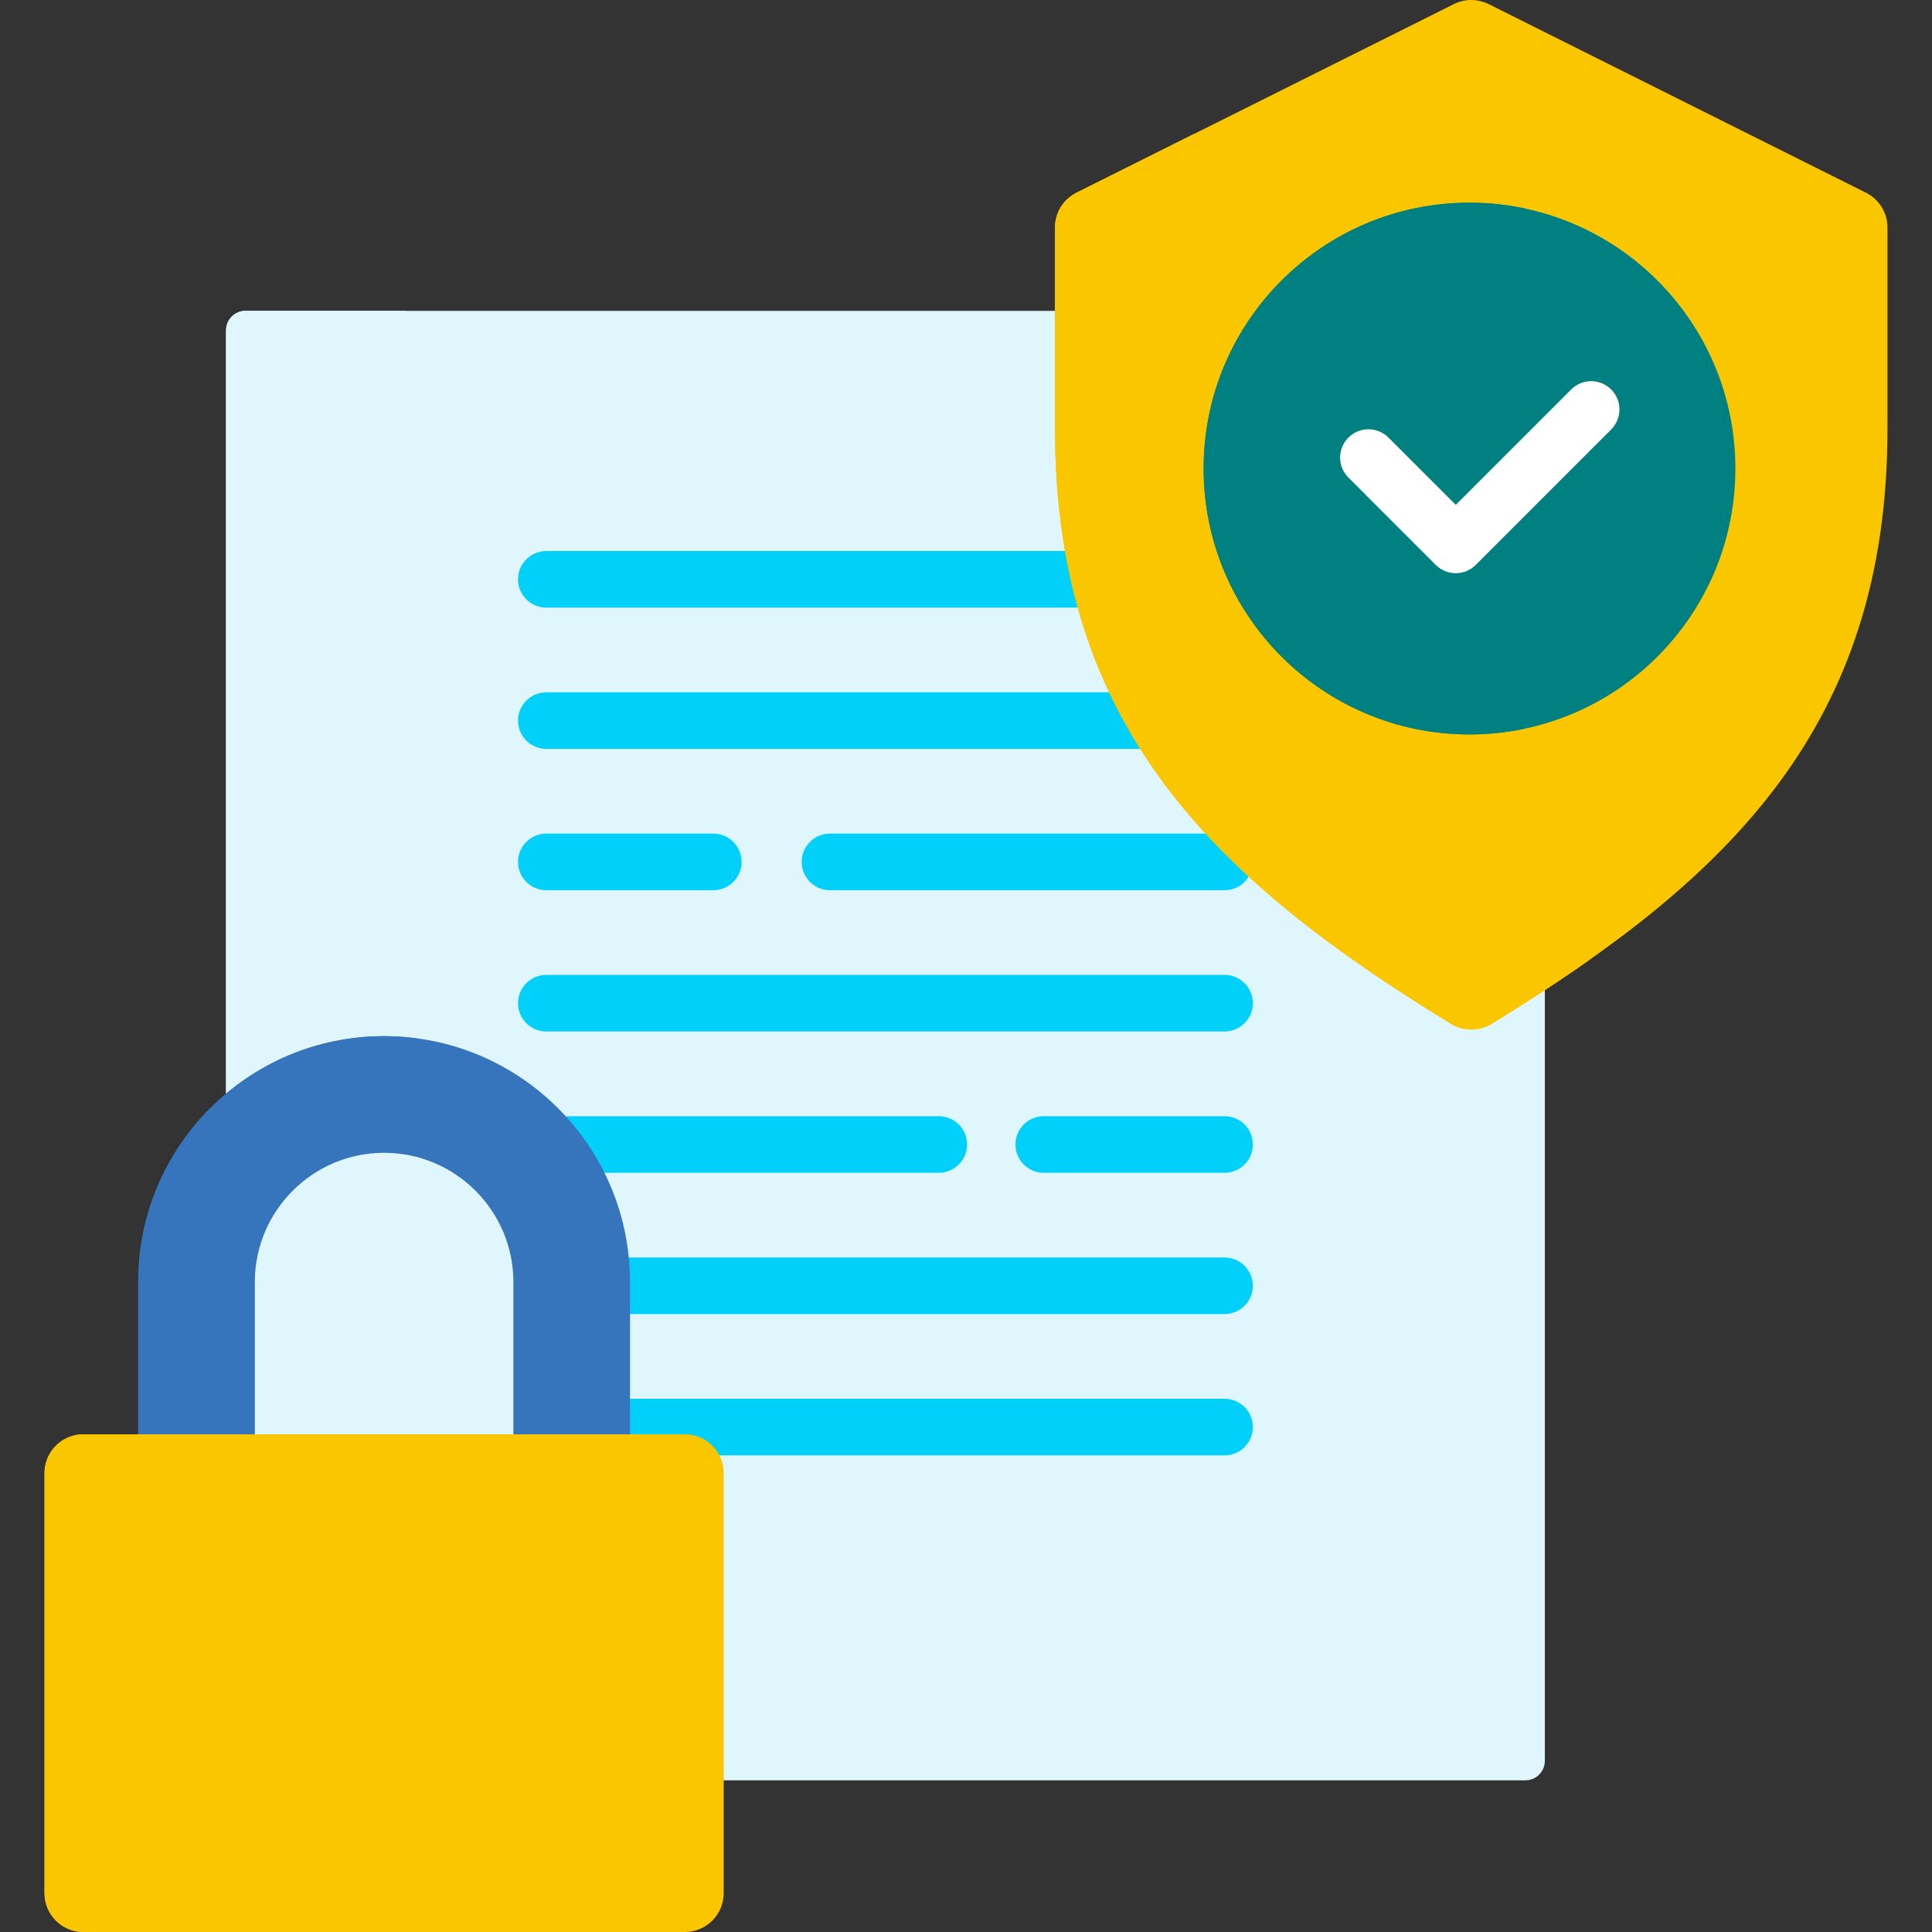
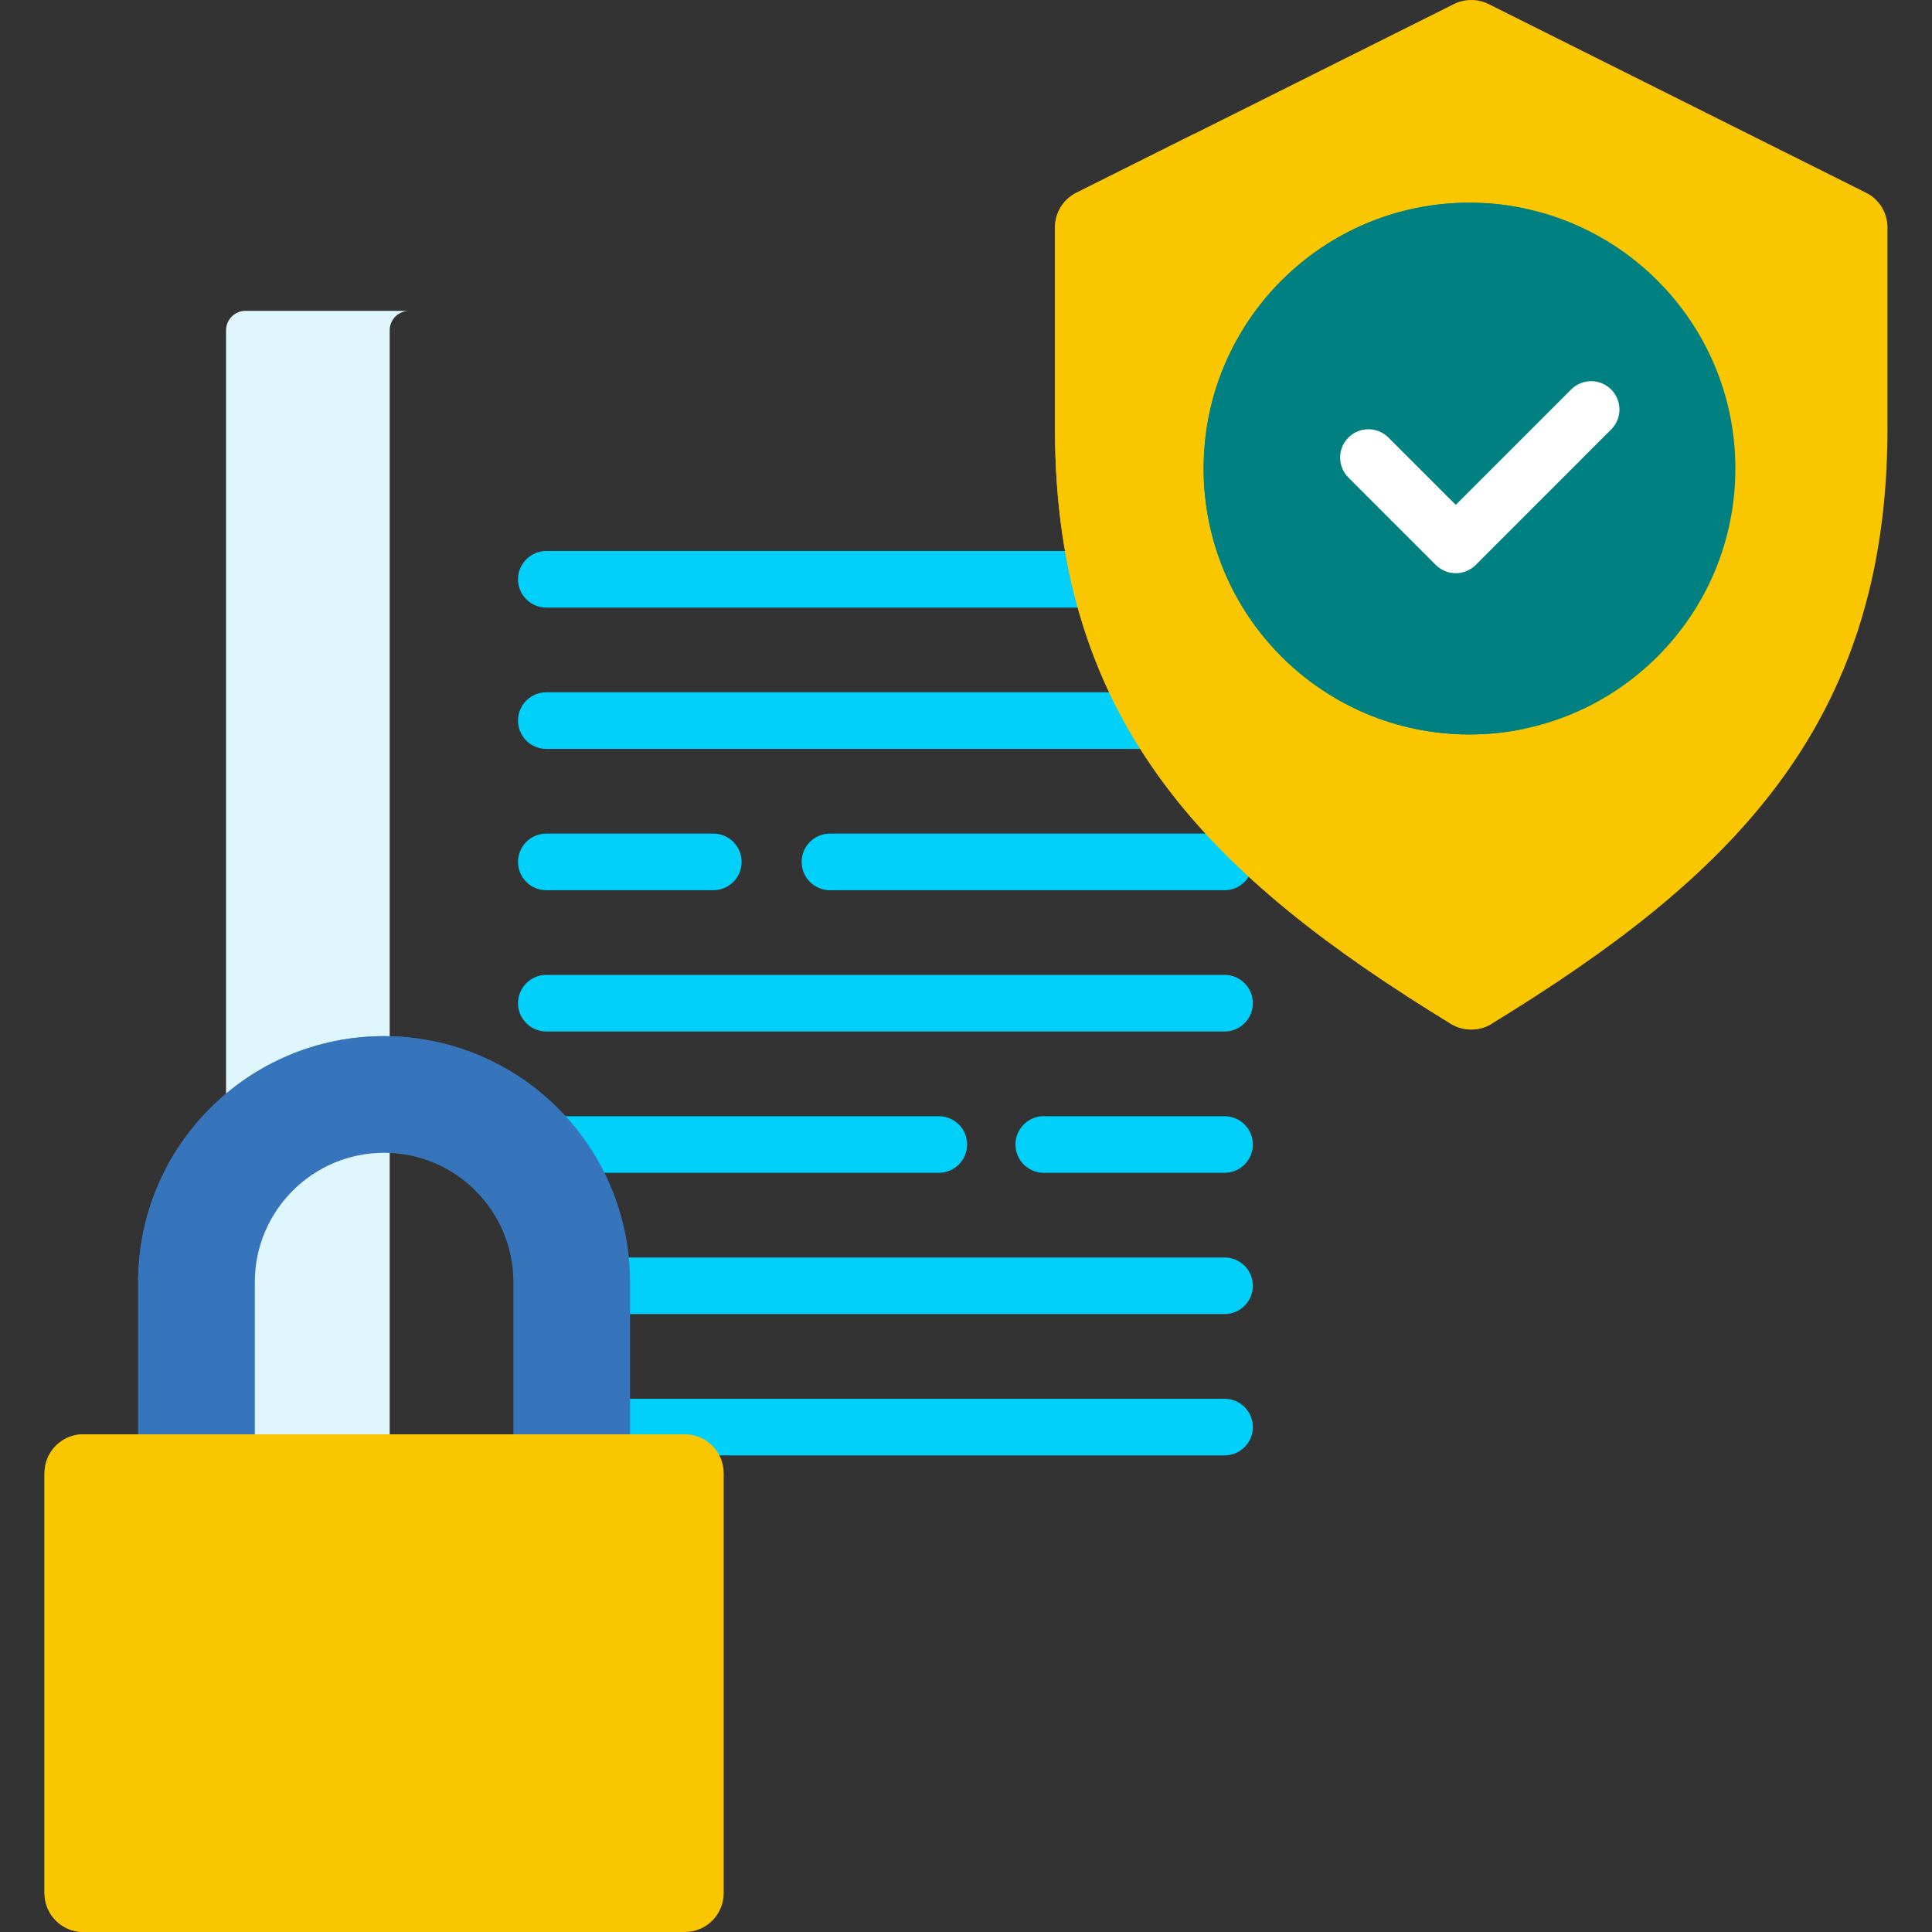
<svg xmlns="http://www.w3.org/2000/svg" width="48" height="48" viewBox="0 0 48 48" fill="none">
  <rect x="0" y="0" width="48" height="48" fill="#333333" stroke="none" />
-   <path d="M37.01 25.355C36.872 25.44 36.714 25.484 36.553 25.484C36.392 25.484 36.233 25.44 36.096 25.355C30.051 21.657 26.305 17.907 26.305 10.651V7.723H6.099C6.036 7.723 5.973 7.735 5.915 7.76C5.856 7.784 5.803 7.82 5.758 7.864C5.713 7.909 5.677 7.963 5.653 8.021C5.629 8.08 5.616 8.143 5.616 8.206V35.729H17.014C17.495 35.729 17.886 36.12 17.886 36.601V44.232H37.898C37.961 44.232 38.024 44.219 38.083 44.195C38.141 44.171 38.194 44.135 38.239 44.09C38.284 44.045 38.32 43.992 38.344 43.934C38.368 43.875 38.381 43.812 38.381 43.749V24.488C37.928 24.784 37.471 25.074 37.01 25.355Z" fill="#DFF6FD" />
  <path d="M9.682 35.729V8.206C9.682 8.143 9.695 8.08 9.719 8.021C9.743 7.963 9.779 7.909 9.824 7.864C9.869 7.82 9.922 7.784 9.981 7.76C10.039 7.735 10.102 7.723 10.165 7.723H6.099C6.036 7.723 5.973 7.735 5.915 7.76C5.856 7.784 5.803 7.82 5.758 7.864C5.713 7.909 5.677 7.963 5.653 8.021C5.629 8.08 5.616 8.143 5.616 8.206V35.729H9.682Z" fill="#DFF6FD" />
  <path d="M26.553 13.69H13.573C13.185 13.69 12.87 14.005 12.87 14.393C12.87 14.781 13.185 15.096 13.573 15.096H26.869C26.741 14.633 26.635 14.163 26.553 13.69ZM27.654 17.2H13.573C13.185 17.2 12.87 17.515 12.87 17.903C12.87 18.292 13.185 18.606 13.573 18.606H28.434C28.145 18.154 27.884 17.685 27.654 17.2ZM30.076 20.711H20.62C20.231 20.711 19.917 21.025 19.917 21.414C19.917 21.802 20.231 22.117 20.62 22.117H30.424C30.561 22.117 30.694 22.077 30.809 22.002C30.923 21.927 31.013 21.82 31.068 21.695C30.725 21.38 30.394 21.051 30.076 20.711Z" fill="#01D0FB" />
  <path d="M17.722 22.117H13.573C13.185 22.117 12.87 21.802 12.87 21.414C12.87 21.026 13.185 20.711 13.573 20.711H17.722C18.111 20.711 18.425 21.026 18.425 21.414C18.425 21.802 18.111 22.117 17.722 22.117Z" fill="#01D0FB" />
  <path d="M30.424 25.627H13.573C13.185 25.627 12.87 25.312 12.87 24.924C12.87 24.536 13.185 24.221 13.573 24.221H30.424C30.812 24.221 31.127 24.536 31.127 24.924C31.127 25.312 30.812 25.627 30.424 25.627ZM30.424 29.138H25.932C25.543 29.138 25.229 28.823 25.229 28.435C25.229 28.046 25.543 27.732 25.932 27.732H30.424C30.61 27.732 30.789 27.806 30.921 27.938C31.053 28.069 31.127 28.248 31.127 28.435C31.127 28.621 31.053 28.8 30.921 28.932C30.789 29.064 30.61 29.138 30.424 29.138ZM23.324 27.732H13.919C14.314 28.151 14.648 28.624 14.909 29.138H23.324C23.416 29.138 23.508 29.12 23.593 29.084C23.678 29.049 23.756 28.997 23.821 28.932C23.887 28.866 23.938 28.789 23.974 28.704C24.009 28.618 24.027 28.527 24.027 28.435C24.027 28.342 24.009 28.251 23.974 28.166C23.938 28.08 23.887 28.003 23.821 27.937C23.756 27.872 23.678 27.82 23.593 27.785C23.508 27.75 23.416 27.732 23.324 27.732ZM30.424 31.242H15.528C15.548 31.443 15.559 31.647 15.559 31.853V32.648H30.424C30.61 32.648 30.789 32.574 30.921 32.442C31.053 32.31 31.127 32.132 31.127 31.945C31.127 31.759 31.053 31.58 30.921 31.448C30.789 31.316 30.61 31.242 30.424 31.242ZM30.424 34.752H15.559V35.729H17.014C17.334 35.729 17.613 35.902 17.765 36.159H30.424C30.812 36.159 31.127 35.844 31.127 35.456C31.127 35.067 30.812 34.752 30.424 34.752Z" fill="#01D0FB" />
  <path d="M26.745 4.788C26.585 4.868 26.45 4.991 26.355 5.144C26.261 5.296 26.211 5.472 26.211 5.652V10.651C26.211 18.043 30.139 21.82 36.047 25.436C36.199 25.529 36.374 25.578 36.553 25.578C36.731 25.578 36.906 25.529 37.059 25.436C42.967 21.82 46.894 18.043 46.894 10.651V5.652C46.894 5.286 46.688 4.951 46.36 4.788L36.985 0.102C36.85 0.035 36.703 0 36.553 0C36.403 0 36.255 0.035 36.121 0.102L26.745 4.788Z" fill="#FAC600" />
-   <path d="M29.683 9.058V3.319L26.745 4.788C26.585 4.868 26.45 4.991 26.355 5.144C26.261 5.296 26.211 5.472 26.211 5.652V10.651C26.211 18.043 30.139 21.82 36.047 25.436C36.199 25.529 36.374 25.578 36.553 25.578C36.731 25.578 36.906 25.529 37.059 25.436C37.919 24.909 38.737 24.379 39.507 23.835C33.606 20.222 29.683 16.445 29.683 9.058Z" fill="#FAC600" />
+   <path d="M29.683 9.058V3.319L26.745 4.788C26.585 4.868 26.45 4.991 26.355 5.144C26.261 5.296 26.211 5.472 26.211 5.652V10.651C26.211 18.043 30.139 21.82 36.047 25.436C36.199 25.529 36.374 25.578 36.553 25.578C36.731 25.578 36.906 25.529 37.059 25.436C33.606 20.222 29.683 16.445 29.683 9.058Z" fill="#FAC600" />
  <path d="M36.509 18.247C40.157 18.247 43.115 15.29 43.115 11.641C43.115 7.993 40.157 5.036 36.509 5.036C32.861 5.036 29.904 7.993 29.904 11.641C29.904 15.29 32.861 18.247 36.509 18.247Z" fill="#008080" />
  <path d="M32.705 11.641C32.705 8.474 34.935 5.828 37.91 5.186C37.45 5.086 36.98 5.036 36.509 5.036C32.861 5.036 29.904 7.993 29.904 11.641C29.904 15.29 32.861 18.247 36.509 18.247C36.98 18.247 37.45 18.197 37.91 18.097C34.935 17.454 32.705 14.809 32.705 11.641Z" fill="#008080" />
  <path d="M36.168 14.241C36.075 14.241 35.984 14.223 35.898 14.187C35.813 14.152 35.736 14.1 35.67 14.035L33.499 11.863C33.368 11.731 33.294 11.552 33.295 11.366C33.295 11.18 33.369 11.002 33.501 10.871C33.632 10.739 33.811 10.665 33.996 10.665C34.182 10.664 34.361 10.738 34.493 10.869L36.168 12.543L39.037 9.674C39.169 9.543 39.347 9.47 39.533 9.47C39.719 9.471 39.897 9.545 40.029 9.676C40.16 9.808 40.234 9.986 40.235 10.172C40.235 10.358 40.162 10.536 40.031 10.668L36.665 14.035C36.6 14.1 36.522 14.152 36.437 14.187C36.352 14.223 36.26 14.241 36.168 14.241Z" fill="white" />
  <path d="M6.331 35.729V31.853C6.331 30.082 7.772 28.641 9.543 28.641C11.314 28.641 12.755 30.082 12.755 31.853V35.729H15.653V31.853C15.653 28.479 12.917 25.743 9.543 25.743C6.169 25.743 3.433 28.479 3.433 31.853V35.729H6.331Z" fill="#3675BB" />
  <path d="M5.07 35.729V31.853C5.07 28.756 7.374 26.2 10.361 25.8C10.09 25.763 9.817 25.744 9.543 25.743C6.169 25.743 3.433 28.479 3.433 31.853V35.729L5.07 35.729Z" fill="#3675BB" />
  <path d="M17.014 48H2.072C1.538 48 1.106 47.568 1.106 47.034V36.601C1.106 36.068 1.538 35.635 2.072 35.635H17.014C17.548 35.635 17.98 36.068 17.98 36.601V47.034C17.98 47.568 17.548 48 17.014 48Z" fill="#FAC600" />
  <path d="M5.167 47.034V36.601C5.167 36.068 5.599 35.635 6.133 35.635H2.072C1.538 35.635 1.106 36.068 1.106 36.601V47.034C1.106 47.568 1.538 48 2.072 48H6.133C5.599 48 5.167 47.568 5.167 47.034Z" fill="#FAC600" />
</svg>